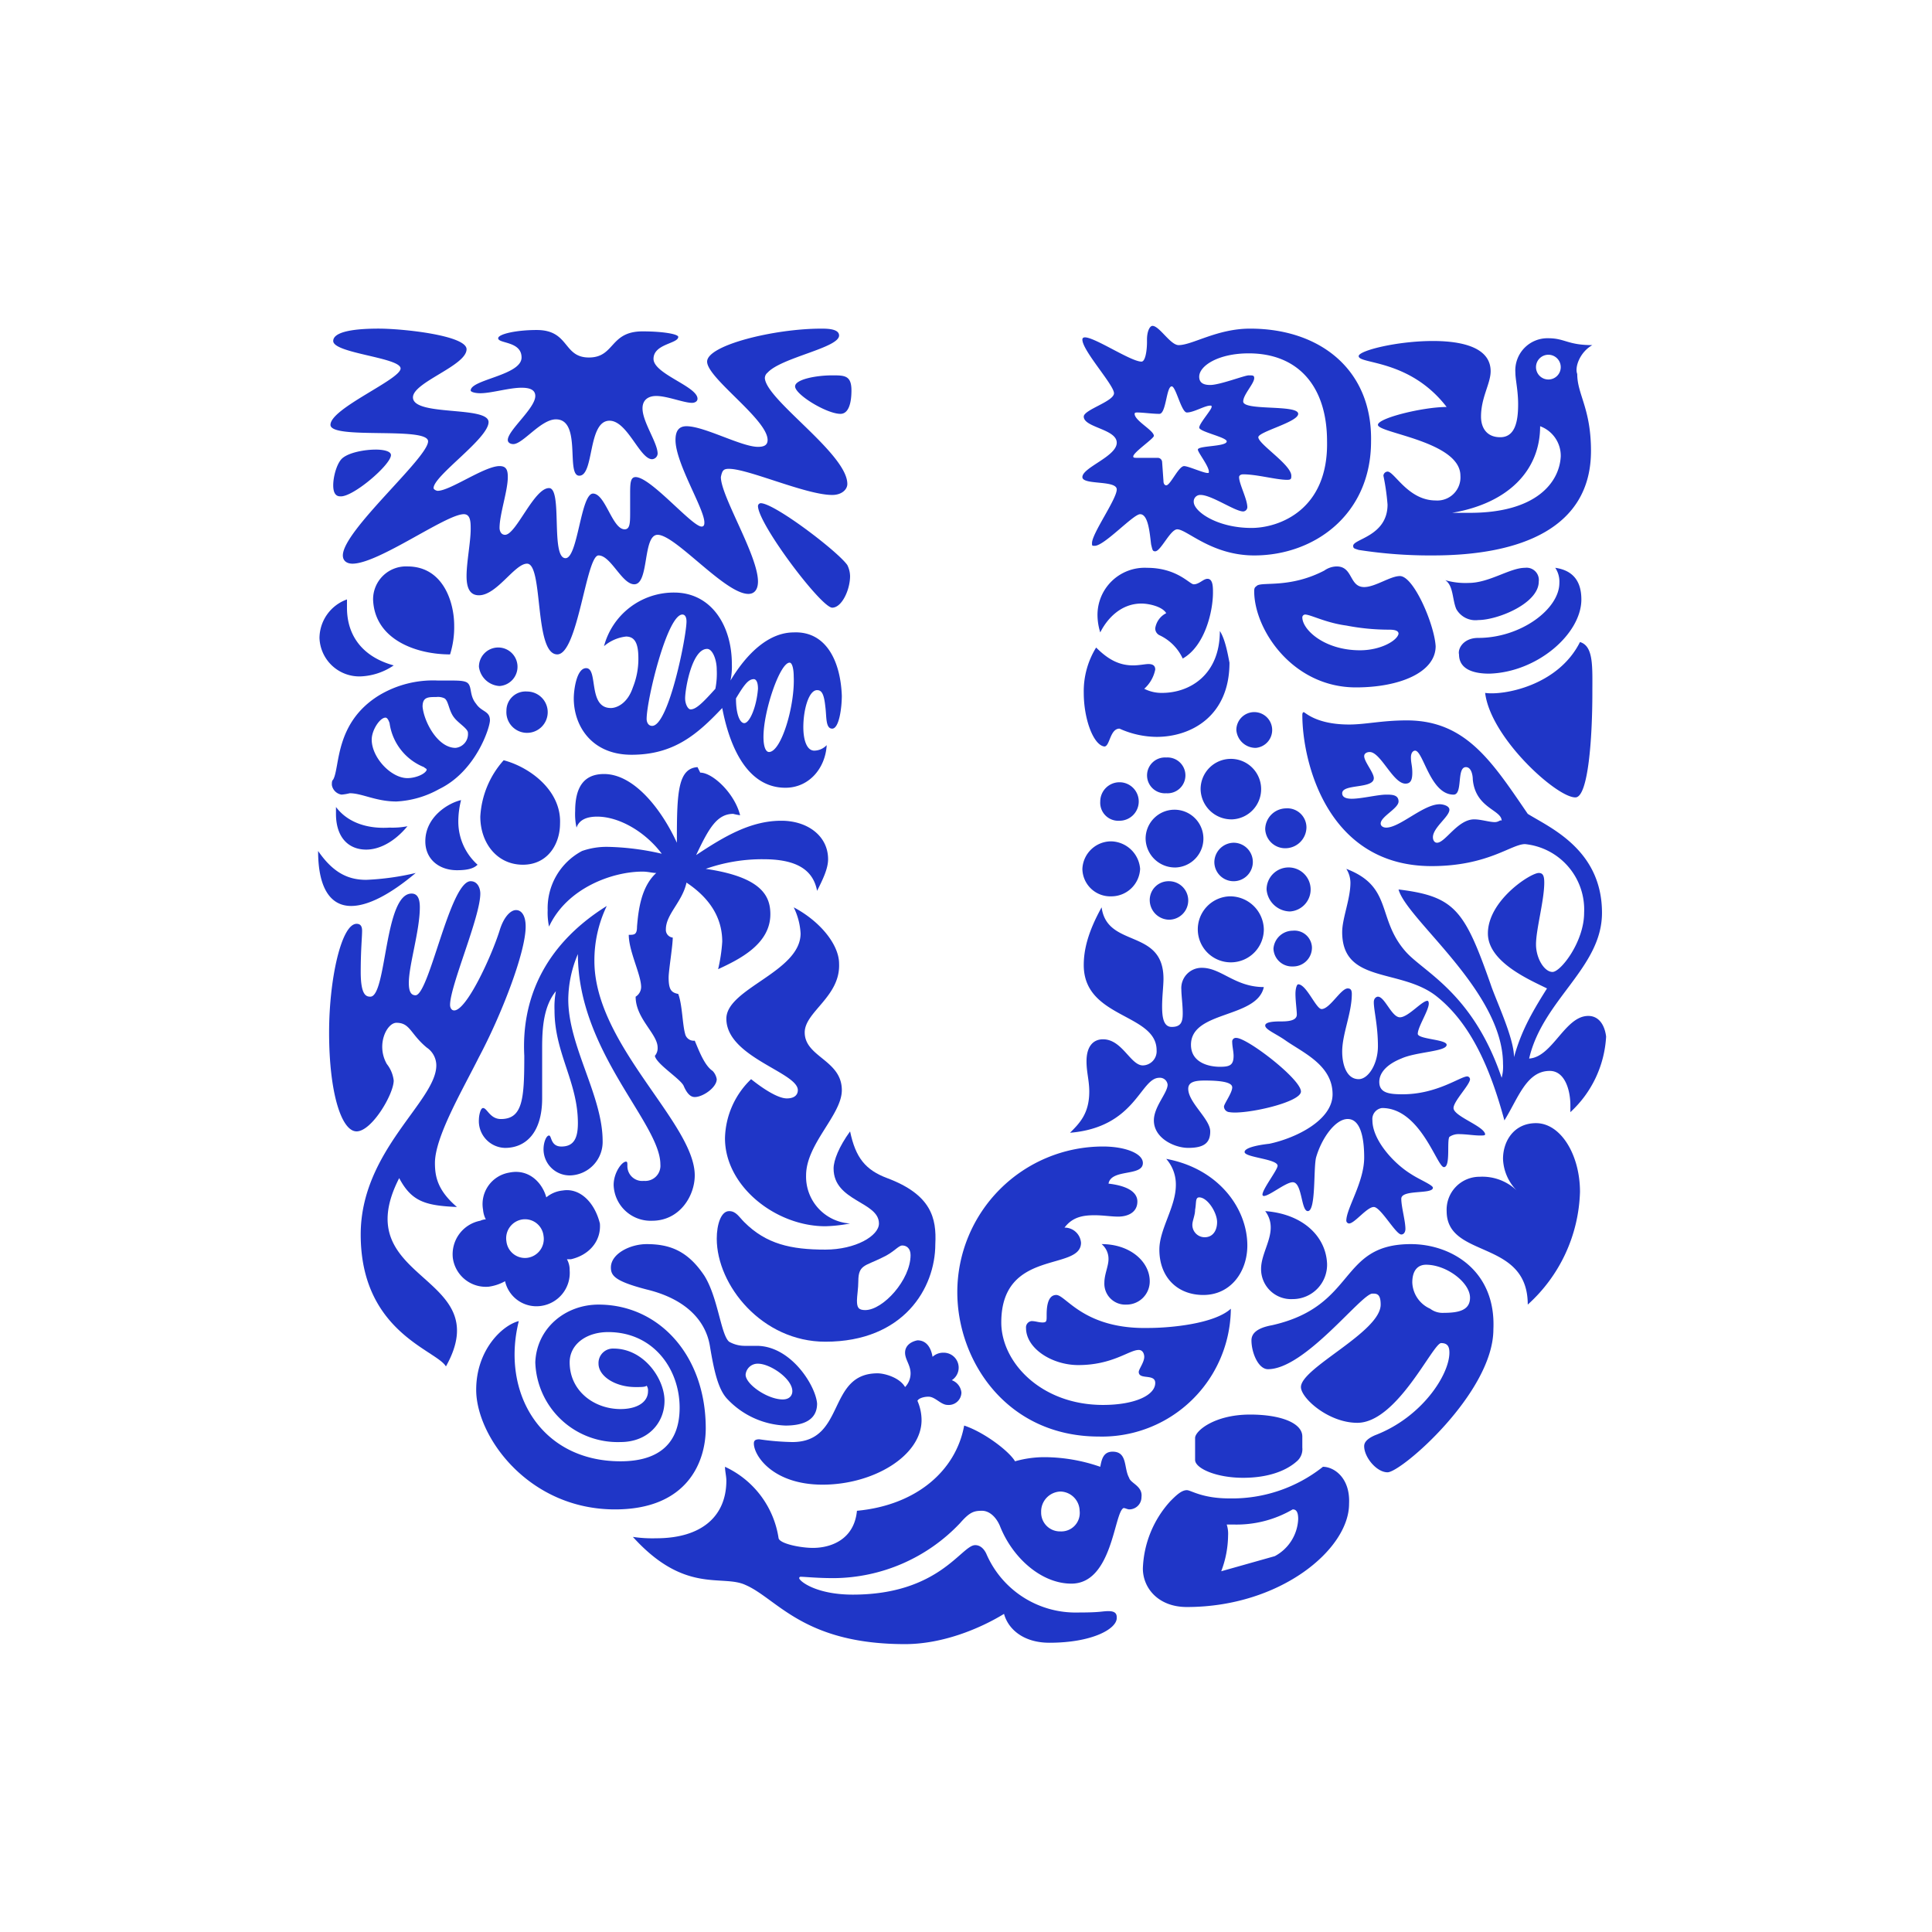
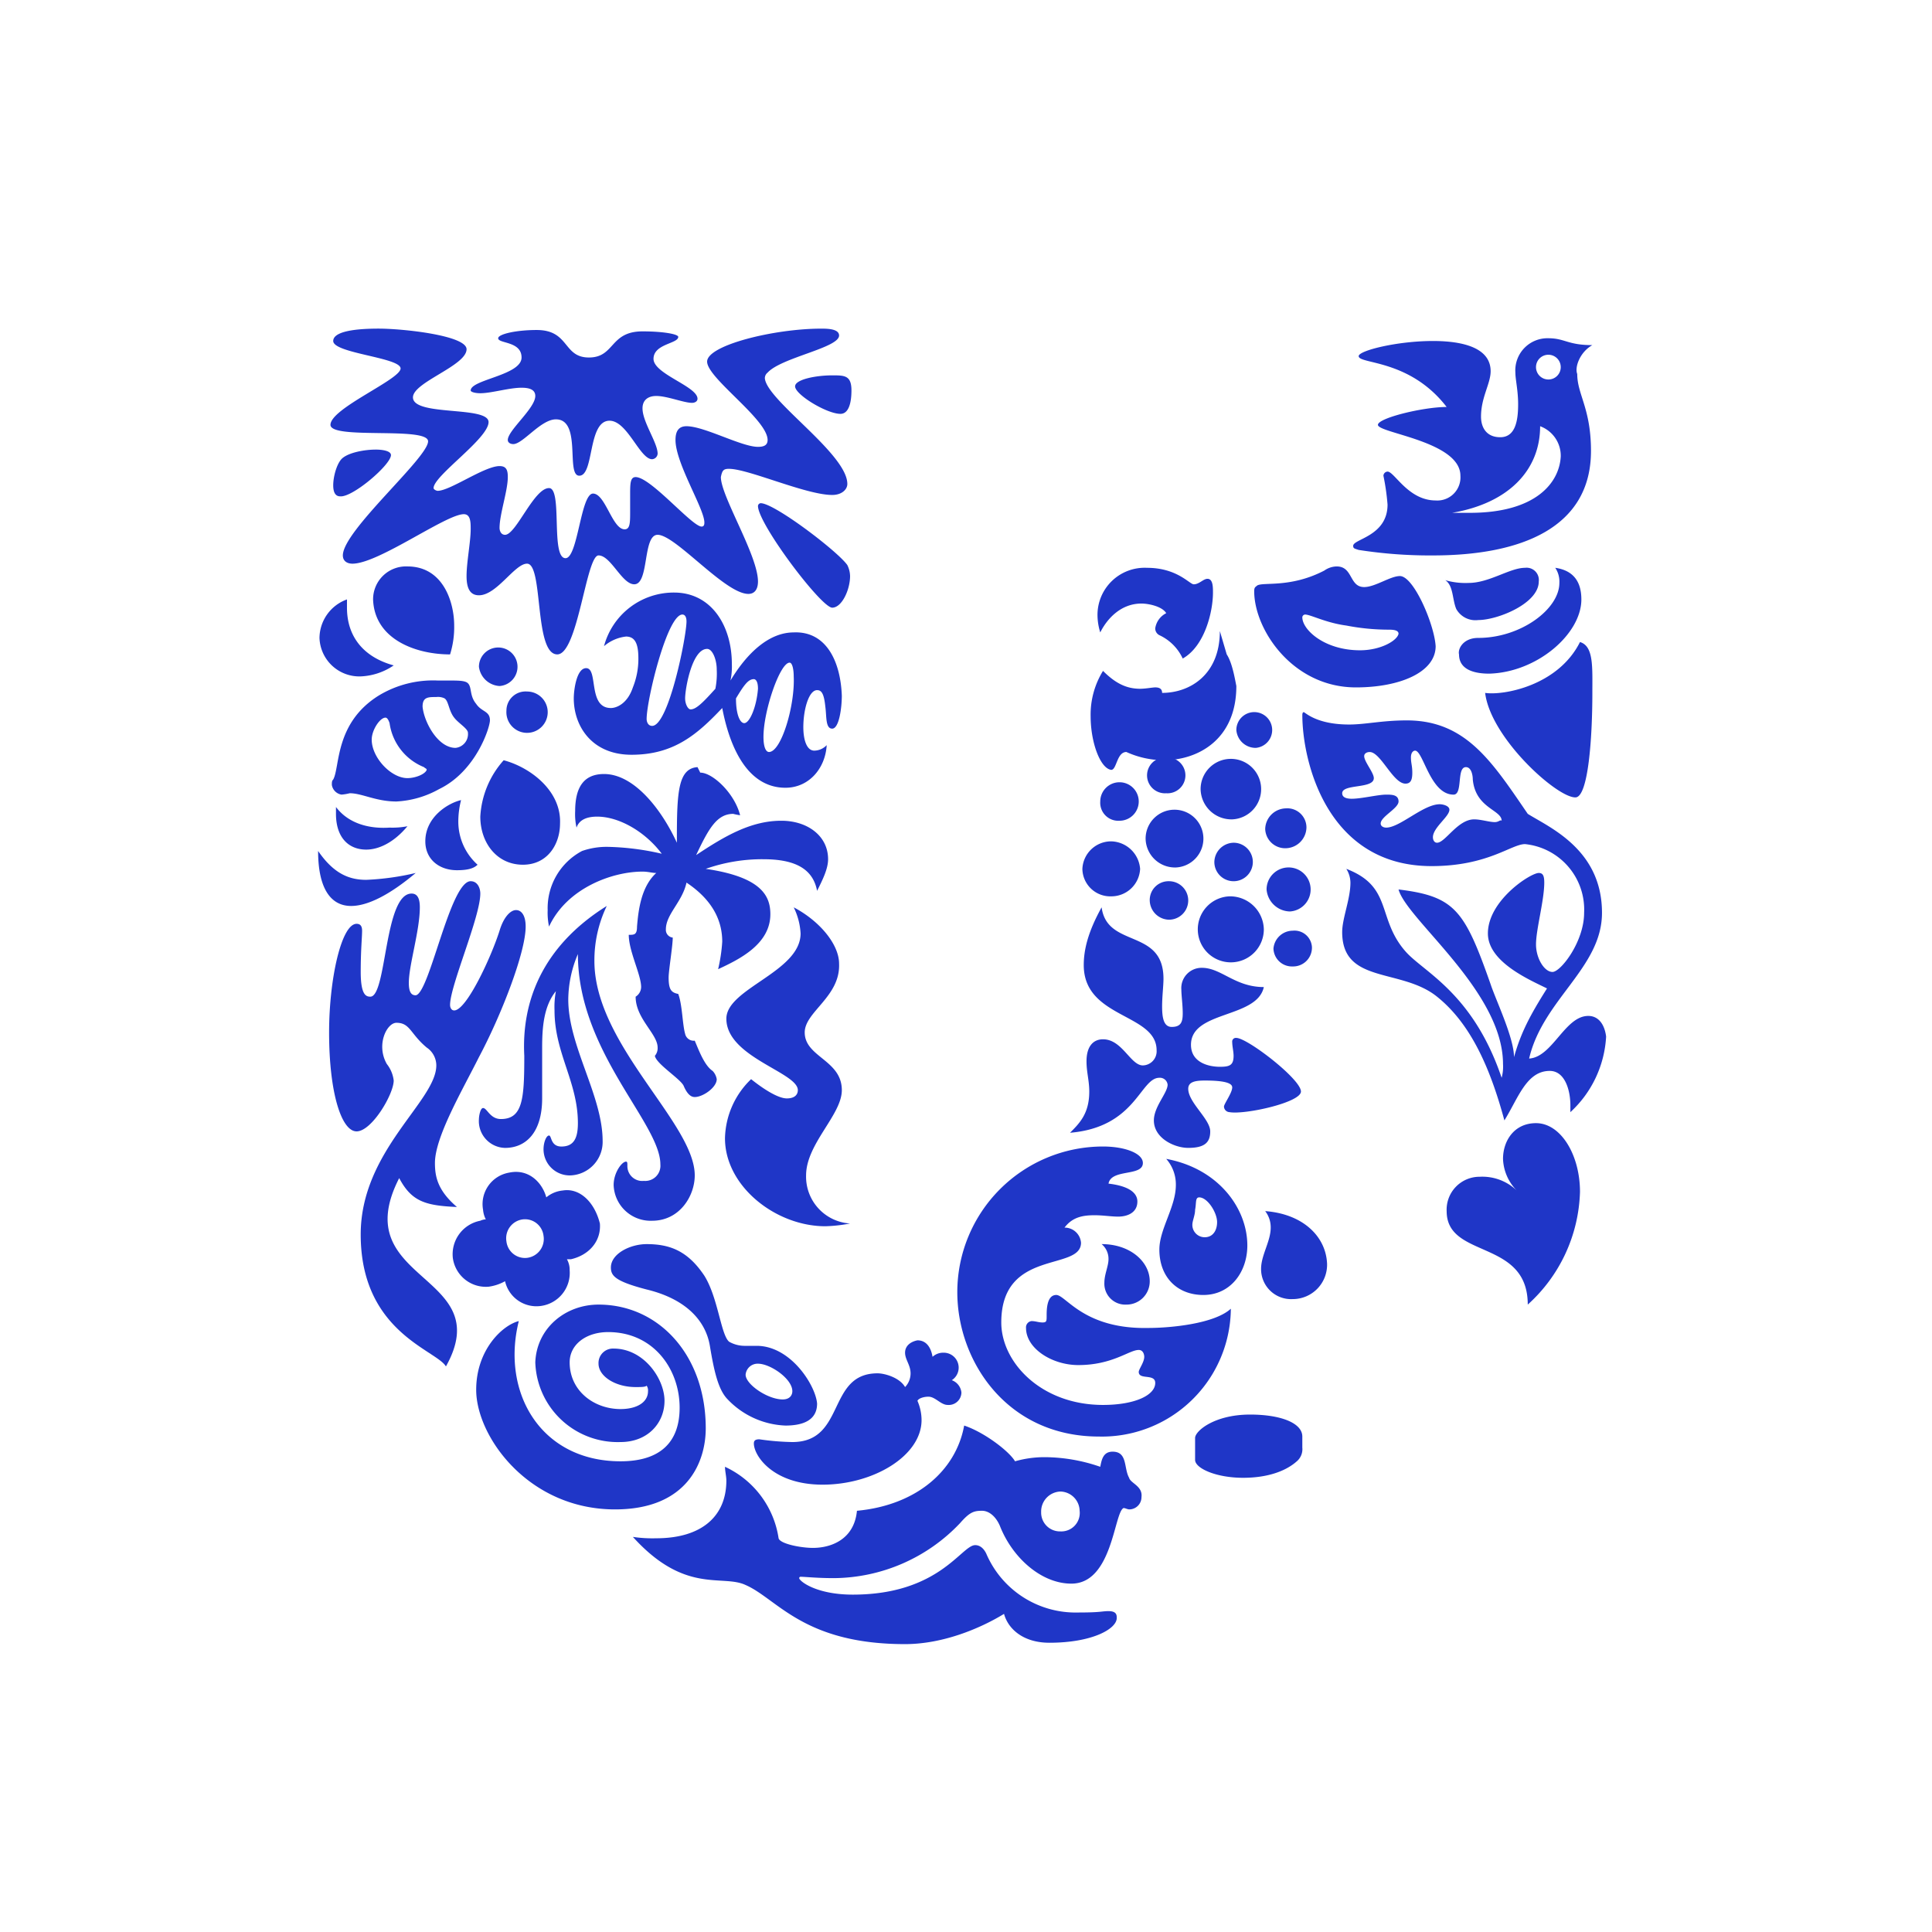
<svg xmlns="http://www.w3.org/2000/svg" id="Layer_1" data-name="Layer 1" viewBox="0 0 300 300">
  <path id="fish" d="M175.329,229.471c-.854-1.494-.213-4.056-2.561-4.056-1.494,0-1.708,1.281-1.921,2.348a26.662,26.662,0,0,0-8.538-1.494,16.645,16.645,0,0,0-4.696.64c-.854-1.494-4.696-4.482-7.898-5.55-1.281,7.044-7.471,12.38-16.649,13.234-.427,4.482-4.056,5.763-6.83,5.763-1.921,0-5.123-.64-5.336-1.494a14.609,14.609,0,0,0-8.324-11.099c0,.64.213,1.494.213,2.134,0,5.55-3.842,8.965-10.886,8.965a20.707,20.707,0,0,1-3.629-.213c8.111,8.965,13.874,5.763,17.503,7.471,4.909,2.134,8.965,9.178,24.76,9.178,5.763,0,11.526-2.348,15.368-4.696.64,2.348,2.988,4.482,7.044,4.482,6.617,0,10.459-2.134,10.459-3.842,0-.427,0-1.067-1.281-1.067-1.067,0-1.067.213-4.696.213a15.088,15.088,0,0,1-14.301-9.178c-.64-1.281-1.494-1.281-1.708-1.281-2.134,0-5.55,7.684-18.997,7.684-5.763,0-8.324-2.134-8.324-2.561a.209.209,0,0,1,.213-.213c.64,0,2.561.213,5.123.213a27.249,27.249,0,0,0,19.637-8.538c1.494-1.708,2.134-1.921,3.415-1.921,1.067,0,2.134.854,2.775,2.348,1.921,4.909,6.403,8.965,11.099,8.965,6.403,0,6.617-11.099,8.111-11.74.213,0,.64.213.854.213a1.905,1.905,0,0,0,1.921-1.921c.213-1.708-1.708-2.134-1.921-2.988ZM164.657,237.795a2.918,2.918,0,0,1-2.988-2.988,3.101,3.101,0,0,1,2.988-3.202,3.053,3.053,0,0,1,2.988,2.988A2.863,2.863,0,0,1,164.657,237.795Z" fill="#1f36c7" fill-rule="evenodd" />
  <path id="chilli_pepper" data-name="chilli pepper" d="M142.458,208.126c1.494,0,2.134,1.281,2.348,2.561a2.424,2.424,0,0,1,1.708-.64,2.318,2.318,0,0,1,1.281,4.269,2.279,2.279,0,0,1,1.494,1.921,1.971,1.971,0,0,1-2.134,1.921c-1.067,0-1.921-1.281-2.988-1.281-.64,0-1.494.213-1.708.64a7.533,7.533,0,0,1,.64,2.988c0,5.55-7.471,10.032-15.368,10.032-7.684,0-10.672-4.482-10.672-6.403,0-.427.213-.64.854-.64a39.956,39.956,0,0,0,5.123.427c8.324,0,5.336-10.672,13.234-10.672,1.067,0,3.415.64,4.269,2.134a3.058,3.058,0,0,0,.854-2.134c0-1.281-.854-2.134-.854-3.202S141.391,208.34,142.458,208.126Z" fill="#1f36c7" fill-rule="evenodd" />
  <path id="swirl" d="M92.939,202.577c9.392,0,16.649,7.898,16.649,19.21,0,5.123-2.775,12.593-14.088,12.593-13.447,0-21.558-11.313-21.558-18.57,0-6.19,4.055-10.032,6.617-10.672-2.775,11.099,3.415,21.772,15.795,21.772,6.19,0,9.178-2.988,9.178-8.324,0-5.977-4.056-11.74-11.099-11.74-3.415,0-5.977,1.921-5.977,4.696,0,4.482,3.842,7.257,7.898,7.257,2.561,0,4.269-1.067,4.269-2.775a1.283,1.283,0,0,0-.213-.854c-.213.213-.854.213-1.708.213-3.202,0-5.763-1.708-5.763-3.629a2.24,2.24,0,0,1,2.348-2.348c4.696,0,7.898,4.696,7.898,8.111s-2.561,6.403-6.83,6.403a12.803,12.803,0,0,1-13.234-12.38C83.334,206.205,87.816,202.577,92.939,202.577Z" fill="#1f36c7" fill-rule="evenodd" />
  <g id="packaging">
-     <path d="M205.425,227.763A22.694,22.694,0,0,1,190.911,232.673c-4.269,0-5.977-1.281-6.617-1.281-.854,0-1.708.854-2.561,1.708a16.318,16.318,0,0,0-4.269,10.459c0,2.988,2.348,5.977,6.83,5.977,14.514,0,25.187-8.965,25.187-16.009C209.694,229.471,207.133,227.763,205.425,227.763Zm-7.471,13.874-8.324,2.348a16.033,16.033,0,0,0,1.067-5.55,4.7,4.7,0,0,0-.213-1.708h1.067a17.25,17.25,0,0,0,9.178-2.348c.427,0,.854.213.854,1.494a6.872,6.872,0,0,1-3.629,5.763Z" fill="#1f36c7" fill-rule="evenodd" />
    <path d="M193.045,229.471c3.415,0,6.403-.854,8.324-2.561a2.475,2.475,0,0,0,.854-2.134v-1.708c0-2.134-3.415-3.415-8.111-3.415-5.55,0-8.538,2.561-8.538,3.629v3.415c0,1.281,3.202,2.775,7.471,2.775Z" fill="#1f36c7" fill-rule="evenodd" />
  </g>
-   <path id="clothes" d="M219.086,193.185c-11.313,0-8.324,9.605-21.558,12.593-2.348.427-3.202,1.281-3.202,2.348,0,1.921,1.067,4.482,2.561,4.482,5.763,0,14.514-11.74,16.222-11.74.64,0,1.281,0,1.281,1.708,0,4.269-12.38,9.819-12.38,12.807,0,1.708,4.269,5.55,8.751,5.55,6.19,0,11.74-12.38,13.02-12.38,1.067,0,1.281.64,1.281,1.494,0,3.415-4.269,10.032-11.526,12.807-1.494.64-1.708,1.281-1.708,1.708,0,1.708,1.921,4.055,3.629,4.055,2.134,0,16.435-12.38,16.435-22.198.427-9.178-6.617-13.234-12.807-13.234Zm5.123,10.672a3.187,3.187,0,0,1-2.134-.64,4.652,4.652,0,0,1-2.775-4.056c0-2.134,1.067-2.775,2.134-2.775,3.202,0,6.83,2.775,6.83,5.123C228.264,203.43,226.557,203.857,224.209,203.857Z" fill="#1f36c7" fill-rule="evenodd" />
  <path id="spoon" d="M117.485,208.98h-1.921a4.865,4.865,0,0,1-2.348-.64c-1.281-1.067-1.708-6.83-3.842-10.245-2.561-3.842-5.336-4.909-8.965-4.909-2.561,0-5.55,1.494-5.55,3.629,0,1.281.64,2.134,5.55,3.415,6.19,1.494,9.178,4.909,9.819,8.751s1.281,6.83,2.775,8.324a13.068,13.068,0,0,0,8.965,4.055c2.775,0,4.909-.854,4.909-3.415C126.663,215.17,122.821,208.98,117.485,208.98Zm4.056,8.324c-2.348,0-5.763-2.348-5.763-3.842a1.869,1.869,0,0,1,1.921-1.708c1.921,0,5.336,2.348,5.336,4.269C123.035,216.664,122.608,217.304,121.541,217.304Z" fill="#1f36c7" fill-rule="evenodd" />
  <g id="wave">
    <path d="M164.017,201.082c-1.494,0-1.494,2.348-1.494,3.202s0,1.067-.64,1.067-1.067-.213-1.708-.213a.977.977,0,0,0-.854,1.067c0,3.202,4.055,5.763,8.111,5.763,5.336,0,7.898-2.348,9.392-2.348.64,0,.854.64.854,1.067,0,.854-.854,1.921-.854,2.348,0,1.281,2.561.213,2.561,1.708,0,1.921-3.202,3.415-8.111,3.415-9.605,0-15.795-6.617-15.795-12.807,0-11.526,12.38-7.898,12.38-12.38a2.546,2.546,0,0,0-2.561-2.348c1.281-1.708,2.988-1.921,4.696-1.921,1.281,0,2.561.213,3.629.213,1.494,0,2.988-.64,2.988-2.348,0-1.067-.854-2.348-4.482-2.775.427-2.348,5.336-1.067,5.336-3.202,0-1.494-2.775-2.561-6.19-2.561a22.629,22.629,0,0,0-22.625,22.625c0,10.672,7.684,22.412,21.985,22.412A20.011,20.011,0,0,0,191.124,203.217c-2.561,2.348-9.392,2.988-12.807,2.988C168.286,206.419,165.511,201.082,164.017,201.082Z" fill="#1f36c7" fill-rule="evenodd" />
    <path d="M174.902,202.577a3.598,3.598,0,0,0,3.629-3.629c0-2.988-2.988-5.763-7.471-5.763a2.971,2.971,0,0,1,1.067,2.348c0,1.067-.64,2.348-.64,3.629A3.248,3.248,0,0,0,174.902,202.577Zm21.558-14.514a4.102,4.102,0,0,1,.854,2.561c0,2.134-1.494,4.269-1.494,6.403a4.657,4.657,0,0,0,4.909,4.696,5.333,5.333,0,0,0,5.336-5.55C205.852,191.904,202.224,188.489,196.461,188.062Zm-15.368-8.111a5.988,5.988,0,0,1,1.494,4.055c0,3.415-2.561,6.83-2.561,10.032,0,4.269,2.775,7.044,6.83,7.044,4.269,0,6.83-3.629,6.83-7.684C193.686,187.635,189.203,181.445,181.092,179.951Zm5.977,12.166a1.913,1.913,0,0,1-1.921-1.921c0-.64.427-1.494.427-2.348.213-1.067,0-1.921.64-1.921,1.281,0,2.775,2.348,2.775,3.842C188.99,191.05,188.35,192.118,187.069,192.118Z" fill="#1f36c7" fill-rule="evenodd" />
  </g>
  <g id="bowl">
-     <path d="M137.763,182.939c-3.415-1.281-4.909-3.202-5.763-7.257-1.708,2.348-2.561,4.482-2.561,5.763,0,5.123,7.044,5.123,7.044,8.538,0,1.921-3.629,4.056-8.324,4.056-5.336,0-9.178-.854-12.593-4.269-.854-.854-1.281-1.708-2.348-1.708-1.281,0-1.921,2.134-1.921,4.269,0,7.257,7.044,16.009,16.862,16.009,12.166,0,17.076-8.324,17.076-15.155C145.447,189.129,144.593,185.501,137.763,182.939Zm-3.415,20.491c-1.067,0-1.281-.427-1.281-1.494,0-.64.213-1.921.213-2.988,0-2.561,1.067-2.348,3.629-3.629,1.921-.854,2.561-1.921,3.202-1.921s1.281.427,1.281,1.494C141.391,198.735,137.122,203.43,134.347,203.43Z" fill="#1f36c7" fill-rule="evenodd" />
    <path d="M122.181,170.56c-1.281,0-3.415-1.281-5.55-2.988a13.089,13.089,0,0,0-4.056,9.178c0,7.471,7.898,13.661,15.582,13.661a23.521,23.521,0,0,0,3.842-.427,7.281,7.281,0,0,1-6.83-7.471c0-4.909,5.55-9.392,5.55-13.234,0-4.696-5.763-5.123-5.763-8.965,0-3.202,5.55-5.55,5.336-10.672,0-2.988-2.988-6.617-7.044-8.751a10.438,10.438,0,0,1,1.067,4.055c0,5.977-11.526,8.538-11.526,13.234,0,5.977,11.099,8.324,11.099,11.099C123.889,169.919,123.462,170.56,122.181,170.56Z" fill="#1f36c7" fill-rule="evenodd" />
  </g>
  <path id="heart" d="M238.51,174.402c3.842,0,6.83,4.909,6.83,10.672a24.479,24.479,0,0,1-8.111,17.503c0-10.245-12.593-7.044-12.593-14.514a5.11,5.11,0,0,1,5.123-5.336,7.726,7.726,0,0,1,5.763,2.134,7.354,7.354,0,0,1-2.134-4.909c0-2.775,1.708-5.55,5.123-5.55Z" fill="#1f36c7" fill-rule="evenodd" />
  <path id="flower" d="M87.389,184.86a4.685,4.685,0,0,0-2.561,1.067c-.64-2.348-2.775-4.482-5.763-3.842a4.955,4.955,0,0,0-4.056,5.763,3.957,3.957,0,0,0,.427,1.494,2.127,2.127,0,0,0-.854.213,5.299,5.299,0,0,0-4.269,5.763,5.176,5.176,0,0,0,5.55,4.482,7.201,7.201,0,0,0,2.561-.854A4.998,4.998,0,0,0,83.974,202.79a5.176,5.176,0,0,0,4.482-5.55,3.307,3.307,0,0,0-.427-1.708h.64c2.775-.64,4.696-2.775,4.482-5.55-.854-3.415-3.202-5.55-5.763-5.123Zm-5.55,10.459a2.897,2.897,0,0,1-3.202-2.561,2.953,2.953,0,0,1,2.561-3.415,2.897,2.897,0,0,1,3.202,2.561A2.953,2.953,0,0,1,81.839,195.319Z" fill="#1f36c7" fill-rule="evenodd" />
  <g id="transformation">
-     <path d="M225.703,172.054c0-1.067,2.561-3.629,2.561-4.482a.459.459,0,0,0-.427-.427c-1.067,0-4.696,2.775-10.032,2.775-2.134,0-3.629-.213-3.629-1.921,0-1.494,1.281-2.775,3.415-3.629,2.348-1.067,7.044-1.067,7.044-2.134,0-.854-4.482-.854-4.482-1.708,0-1.067,1.708-3.629,1.708-4.696,0,0,0-.427-.213-.427-.854,0-2.988,2.561-4.269,2.561s-2.348-3.202-3.415-3.202c-.213,0-.64.213-.64.854,0,1.281.64,3.629.64,6.83,0,2.775-1.494,5.123-2.988,5.123-1.921,0-2.561-2.348-2.561-4.269,0-2.775,1.494-5.977,1.494-8.965,0-.64-.213-.854-.64-.854-1.067,0-2.775,3.202-4.055,3.202-.854,0-2.348-3.842-3.629-3.842-.213,0-.427.64-.427,1.494,0,1.067.213,2.561.213,3.202,0,.854-1.067,1.067-2.348,1.067-.854,0-2.561,0-2.561.64s1.708,1.281,3.202,2.348c2.775,1.921,7.257,3.842,7.257,8.324,0,4.056-5.763,6.83-9.819,7.684-1.921.213-3.842.64-3.842,1.281,0,.854,5.123,1.067,5.123,2.134,0,.64-2.348,3.629-2.348,4.482a.209.209,0,0,0,.213.213c.854,0,3.415-2.134,4.482-2.134,1.494,0,1.281,4.482,2.348,4.482,1.281,0,.854-6.617,1.281-8.324.854-2.988,2.988-5.977,4.909-5.977,2.348,0,2.561,4.056,2.561,5.977,0,3.842-2.775,7.898-2.775,9.819a.459.459,0,0,0,.427.427c.854,0,2.775-2.561,3.842-2.561s3.415,4.269,4.269,4.269c.427,0,.64-.427.64-.854,0-1.281-.64-3.415-.64-4.696,0-1.494,4.909-.64,4.909-1.708,0-.427-2.134-1.281-3.415-2.134-2.775-1.708-5.977-5.336-5.977-8.324a1.724,1.724,0,0,1,1.494-1.921c5.977,0,8.538,9.178,9.605,9.178s.427-4.056.854-4.696a2.488,2.488,0,0,1,1.494-.427c1.067,0,2.348.213,3.202.213.64,0,.854,0,.854-.213-.213-1.281-4.909-2.775-4.909-4.055Z" fill="#1f36c7" fill-rule="evenodd" />
    <path d="M202.01,169.492c0-1.921-8.324-8.324-10.032-8.324a.566.566,0,0,0-.64.64c0,.64.213,1.494.213,2.134,0,1.494-.64,1.708-2.134,1.708-1.708,0-4.482-.64-4.482-3.415,0-5.336,10.245-4.056,11.313-8.965-4.482,0-6.617-2.988-9.605-2.988a3.151,3.151,0,0,0-3.202,3.415c0,.854.213,2.348.213,3.629s-.213,2.134-1.708,2.134c-1.281,0-1.494-1.494-1.494-3.202,0-1.494.213-3.202.213-4.269,0-7.898-8.751-4.696-9.605-11.099-2.134,3.842-2.775,6.617-2.775,8.965,0,8.324,11.313,7.471,11.313,13.234a2.196,2.196,0,0,1-2.134,2.348c-1.921,0-3.202-4.056-6.19-4.056-1.494,0-2.561,1.067-2.561,3.415,0,1.708.427,2.988.427,4.696,0,3.415-1.494,4.909-2.988,6.403,10.245-.854,10.886-8.538,13.874-8.538a1.2,1.2,0,0,1,1.281,1.067c0,1.281-2.134,3.415-2.134,5.55,0,2.775,3.202,4.269,5.336,4.269,2.561,0,3.415-.854,3.415-2.561,0-1.921-3.415-4.482-3.415-6.617,0-1.067,1.067-1.281,2.561-1.281,3.202,0,4.269.427,4.269,1.067,0,.854-1.281,2.561-1.281,2.988a.897.897,0,0,0,.854.854C193.259,173.121,202.01,171.2,202.01,169.492Z" fill="#1f36c7" fill-rule="evenodd" />
  </g>
  <path id="hair" d="M94.219,140.677a19.503,19.503,0,0,0-1.921,8.538c0,13.02,15.582,25.187,15.582,33.298,0,3.202-2.348,7.044-6.617,7.044a5.745,5.745,0,0,1-5.977-5.55c0-1.921,1.281-3.629,1.921-3.629.213,0,.213.213.213.64a2.303,2.303,0,0,0,2.561,2.348,2.355,2.355,0,0,0,2.561-2.561c0-6.403-12.807-17.503-12.807-32.657a18.284,18.284,0,0,0-1.494,7.044c0,7.257,5.336,14.941,5.336,21.985a5.204,5.204,0,0,1-4.909,5.336,4.065,4.065,0,0,1-4.269-4.055c0-1.067.427-2.134.854-2.134s.213,1.708,1.921,1.708c1.921,0,2.561-1.281,2.561-3.629,0-6.403-3.629-10.886-3.629-17.503a13.127,13.127,0,0,1,.213-2.988c-1.921,2.348-2.134,5.763-2.134,8.751v7.898c0,5.336-2.561,7.684-5.763,7.684a4.167,4.167,0,0,1-4.055-4.482c0-.427.213-1.708.64-1.708.64,0,1.067,1.708,2.775,1.708,3.415,0,3.629-3.202,3.629-9.819-.427-8.111,2.561-16.862,12.807-23.266Z" fill="#1f36c7" fill-rule="evenodd" />
  <path id="hand" d="M73.088,136.835c1.067,0,1.494,1.067,1.494,1.921,0,3.629-4.696,14.301-4.696,17.289,0,.427.213.854.64.854,1.921,0,5.763-8.324,7.044-12.38.64-2.134,1.708-3.202,2.561-3.202s1.494.854,1.494,2.561c0,4.055-3.842,13.874-7.257,20.277-2.561,5.123-6.83,12.38-6.83,16.435,0,2.134.427,4.269,3.415,6.83-4.909-.213-7.044-.854-8.965-4.482-8.324,16.222,15.368,14.728,7.257,29.242-1.494-2.561-13.234-5.336-13.234-20.491,0-13.02,11.74-20.704,11.74-26.254a3.36,3.36,0,0,0-1.494-2.775c-2.561-2.134-2.561-3.842-4.696-3.842-1.494,0-3.202,3.415-1.494,6.403a5.068,5.068,0,0,1,1.067,2.561c0,2.134-3.415,7.898-5.763,7.898s-4.269-5.977-4.269-15.368c0-8.324,1.921-16.862,4.269-16.862.64,0,.854.427.854,1.067,0,1.067-.213,2.988-.213,6.403,0,3.629.854,3.842,1.494,3.842,2.561,0,2.134-16.009,6.403-16.009,1.067,0,1.281,1.067,1.281,2.134,0,3.629-1.708,8.965-1.708,11.74,0,1.494.427,1.921,1.067,1.921,2.134-.213,5.336-17.716,8.538-17.716Z" fill="#1f36c7" fill-rule="evenodd" />
  <path id="plant" d="M246.621,157.753c-3.629,0-5.55,6.403-9.178,6.617,2.134-9.178,11.313-14.088,11.313-22.625,0-9.819-8.111-13.234-11.526-15.368-5.55-8.111-9.605-14.514-18.783-14.514-3.842,0-6.403.64-8.965.64-5.123,0-6.83-1.921-7.044-1.921,0,0-.213,0-.213.427,0,7.257,3.842,23.479,20.064,23.479,8.751,0,12.38-3.415,14.514-3.415a10.218,10.218,0,0,1,9.178,10.672c0,4.482-3.629,9.178-4.909,9.178s-2.561-2.134-2.561-4.269c0-2.348,1.281-6.83,1.281-9.605,0-1.067-.213-1.494-.854-1.494-1.281,0-7.898,4.269-7.898,9.392,0,4.482,6.617,7.257,9.178,8.538-2.561,4.056-4.055,6.83-5.123,10.672,0-2.988-2.775-8.751-3.629-11.313-4.055-11.526-5.55-13.661-14.301-14.728,1.281,4.696,16.222,15.795,16.222,27.108a6.58,6.58,0,0,1-.213,2.134c-4.482-13.234-12.166-16.435-14.941-19.637-4.482-5.123-1.921-10.032-9.178-12.807a4.119,4.119,0,0,1,.64,2.134c0,2.561-1.281,5.55-1.281,7.684,0,8.111,9.178,5.55,14.728,10.032,5.336,4.269,8.324,11.313,10.459,19.21,2.134-3.415,3.415-7.684,7.044-7.684,2.348,0,3.202,2.988,3.202,5.336V172.694a17.207,17.207,0,0,0,5.55-11.74c-.213-1.708-1.067-3.202-2.775-3.202Zm-14.514-30.096c-.854,0-2.134-.427-3.202-.427-2.561,0-4.482,3.629-5.763,3.629-.427,0-.64-.427-.64-.854,0-1.494,2.561-3.202,2.561-4.269,0-.64-1.067-.854-1.494-.854-2.561,0-6.19,3.629-8.324,3.629-.427,0-.854-.213-.854-.64,0-1.067,2.775-2.348,2.775-3.415s-1.067-1.067-1.921-1.067c-1.281,0-3.842.64-5.336.64-.854,0-1.494-.213-1.494-.854,0-1.494,4.909-.64,4.909-2.348,0-.854-1.494-2.561-1.494-3.415,0-.427.427-.64.854-.64,1.708,0,3.629,4.909,5.55,4.909.854,0,1.067-.64,1.067-1.708s-.213-1.494-.213-2.348.427-1.067.64-1.067c1.281,0,2.348,6.83,5.977,6.83,1.494,0,.427-4.269,1.921-4.269.854,0,1.067,1.281,1.067,1.921.427,4.482,4.482,4.696,4.482,6.403-.213-.213-.427.213-1.067.213Z" fill="#1f36c7" fill-rule="evenodd" />
  <g id="particles">
    <path d="M181.092,117.625a2.782,2.782,0,1,1,0,5.55,2.782,2.782,0,1,1,0-5.55ZM200.73,144.519a3.021,3.021,0,0,0-2.988,2.775,2.869,2.869,0,0,0,2.988,2.775,2.918,2.918,0,0,0,2.988-2.988A2.714,2.714,0,0,0,200.73,144.519Zm-9.819-5.336a5.127,5.127,0,1,0,5.336,5.123A5.242,5.242,0,0,0,190.911,139.183Zm-9.392-2.348a2.918,2.918,0,0,0-2.988,2.988,3.053,3.053,0,0,0,2.988,2.988,2.988,2.988,0,0,0,0-5.977Zm18.783,4.696a3.421,3.421,0,1,0-3.629-3.415A3.71,3.71,0,0,0,200.303,141.531Zm-27.748-10.886a4.47,4.47,0,0,0-4.482,4.269,4.332,4.332,0,0,0,4.482,4.269,4.47,4.47,0,0,0,4.482-4.269A4.621,4.621,0,0,0,172.555,130.645Zm16.009,3.202a2.988,2.988,0,1,0,2.988-2.988A3.053,3.053,0,0,0,188.563,133.847Zm-5.977.854a4.487,4.487,0,1,0-4.696-4.482A4.558,4.558,0,0,0,182.587,134.7Zm17.076-2.988a3.283,3.283,0,0,0,3.202-3.202,2.97,2.97,0,0,0-3.202-2.988,3.283,3.283,0,0,0-3.202,3.202A3.101,3.101,0,0,0,199.662,131.712Zm-25.827-4.269a2.988,2.988,0,1,0-2.988-2.988A2.8,2.8,0,0,0,173.835,127.443Zm17.503-.213a4.7,4.7,0,1,0-4.909-4.696A4.786,4.786,0,0,0,191.338,127.23Zm3.629-11.099a2.782,2.782,0,1,0-2.988-2.775A3.006,3.006,0,0,0,194.966,116.13Z" fill="#1f36c7" fill-rule="evenodd" />
  </g>
  <path id="tree" d="M108.734,119.973c1.921,0,5.336,3.202,6.19,6.617a9.245,9.245,0,0,1-1.067-.213c-2.561,0-3.842,2.348-5.763,6.403,4.482-2.988,8.538-5.336,13.234-5.336,4.056,0,7.257,2.348,7.257,5.977,0,1.494-.854,3.202-1.708,4.909-.64-3.415-3.415-4.909-8.324-4.909a26.346,26.346,0,0,0-8.965,1.494c8.751,1.281,10.032,4.269,10.032,7.044,0,4.696-4.909,7.044-8.111,8.538a25.609,25.609,0,0,0,.64-4.269c0-2.775-1.067-6.19-5.55-9.178-.64,2.988-3.202,4.909-3.202,7.257a1.2,1.2,0,0,0,1.067,1.281c0,1.281-.64,5.123-.64,6.19,0,1.921.427,2.348,1.494,2.561.64,1.708.64,4.696,1.067,6.19a1.365,1.365,0,0,0,1.494,1.067c.64,1.494,1.494,3.842,2.775,4.696a2.435,2.435,0,0,1,.64,1.281c0,1.281-2.134,2.775-3.415,2.775-.427,0-1.067-.213-1.708-1.708-.427-1.067-4.269-3.415-4.482-4.696a1.804,1.804,0,0,0,.427-1.281c0-2.134-3.415-4.482-3.415-7.898a1.797,1.797,0,0,0,.854-1.494c0-1.921-1.921-5.55-1.921-8.111.854,0,1.281,0,1.281-1.281.213-2.561.64-6.19,2.988-8.324-.64,0-1.281-.213-2.134-.213-4.696,0-11.74,2.561-14.514,8.538a10.392,10.392,0,0,1-.213-2.561,10.043,10.043,0,0,1,5.336-9.178,11.552,11.552,0,0,1,4.056-.64,40.447,40.447,0,0,1,8.324,1.067c-2.561-3.415-6.617-5.763-10.032-5.763-1.494,0-2.775.427-3.202,1.708a9.569,9.569,0,0,1-.213-2.561c0-3.629,1.281-5.763,4.482-5.763,4.696,0,8.965,5.55,11.313,10.672V130.218c0-7.257.213-10.886,3.202-11.099l.427.854Z" fill="#1f36c7" fill-rule="evenodd" />
  <g id="bee">
    <path d="M49.396,132.139c0,5.763,1.921,8.538,5.123,8.538,2.561,0,5.977-1.708,10.032-5.123a40.746,40.746,0,0,1-7.684,1.067C54.091,136.621,51.743,135.554,49.396,132.139ZM71.594,124.241c-1.921.427-5.55,2.561-5.55,6.403,0,2.775,2.134,4.482,4.909,4.482,1.494,0,2.561-.213,3.202-.854a8.984,8.984,0,0,1-2.988-6.617A13.377,13.377,0,0,1,71.594,124.241Zm6.617-6.19a14.277,14.277,0,0,0-3.629,8.751c0,4.056,2.561,7.471,6.617,7.471,3.842,0,5.763-3.202,5.763-6.403C87.176,122.747,82.266,119.119,78.211,118.052Zm-26.041,7.257V126.376c0,3.629,1.921,5.55,4.696,5.55,1.921,0,4.269-1.067,6.403-3.629a12.171,12.171,0,0,1-2.775.213C57.293,128.724,54.091,127.87,52.17,125.309Zm15.795-19.637a16.287,16.287,0,0,0-9.178,2.348c-6.83,4.269-5.977,11.099-7.044,13.02-.213.213-.213.427-.213.854a1.813,1.813,0,0,0,1.494,1.494,7.547,7.547,0,0,0,1.281-.213c1.921,0,4.056,1.281,7.257,1.281a15.084,15.084,0,0,0,6.617-1.921c5.763-2.775,7.898-9.605,7.898-10.672,0-1.494-1.281-1.281-2.134-2.561-1.067-1.281-.64-2.561-1.281-3.202-.427-.427-1.494-.427-2.988-.427Zm-4.696,15.155c-2.561,0-5.55-3.202-5.55-5.977,0-1.494,1.281-3.415,2.134-3.415.213,0,.427.213.64.854a8.645,8.645,0,0,0,5.336,6.83c.213.213.427.213.427.427C66.044,120.186,64.55,120.826,63.27,120.826Zm9.392-7.044a2.153,2.153,0,0,1-1.921,2.348c-2.775,0-4.909-4.056-5.123-6.403,0-1.494.854-1.494,2.134-1.494a2.311,2.311,0,0,1,1.281.213c.64.427.64,1.921,1.494,2.988C71.167,112.288,72.661,113.142,72.661,113.783Zm5.977-3.415a3.209,3.209,0,1,0,3.202-2.988A2.97,2.97,0,0,0,78.638,110.367Zm-1.067-3.842a2.995,2.995,0,1,0-3.202-2.988A3.423,3.423,0,0,0,77.571,106.525ZM56.012,105.031a9.81,9.81,0,0,0,5.123-1.708c-4.696-1.281-7.257-4.482-7.257-8.965V93.078A6.426,6.426,0,0,0,49.609,99.055,6.193,6.193,0,0,0,56.012,105.031Zm13.874-3.415a14.19,14.19,0,0,0,.64-4.482c0-3.629-1.708-9.178-7.257-9.178a5.11,5.11,0,0,0-5.336,5.123C58.147,99.268,64.55,101.616,69.886,101.616Z" fill="#1f36c7" fill-rule="evenodd" />
  </g>
  <g id="ice_cream" data-name="ice cream">
    <path d="M245.34,99.695c-3.415,6.83-11.953,8.324-14.728,7.898.854,7.044,11.313,16.435,14.088,16.222,1.921-.213,2.561-9.178,2.561-16.222,0-4.056.213-7.257-1.921-7.898Zm.213-6.617c0-2.561-1.067-4.482-4.055-4.909a3.834,3.834,0,0,1,.64,2.348c0,4.056-5.977,8.538-12.593,8.538-2.348,0-3.202,1.708-2.988,2.561,0,2.134,1.921,2.988,4.696,2.988,7.471-.213,14.301-6.19,14.301-11.526Z" fill="#1f36c7" fill-rule="evenodd" />
    <path d="M229.545,96.28c2.988,0,9.392-2.561,9.392-5.977a1.904,1.904,0,0,0-2.134-2.134c-2.348,0-5.55,2.348-8.751,2.348a11.194,11.194,0,0,1-3.629-.427c1.281.854,1.067,2.988,1.708,4.482A3.409,3.409,0,0,0,229.545,96.28Z" fill="#1f36c7" fill-rule="evenodd" />
  </g>
  <g id="cycle">
-     <path d="M189.417,97.987c0,6.83-4.696,9.605-8.965,9.605a5.908,5.908,0,0,1-2.775-.64,5.422,5.422,0,0,0,1.708-2.988c0-.64-.427-.854-1.067-.854-.427,0-1.494.213-2.348.213-2.134,0-3.842-.854-5.763-2.775a12.908,12.908,0,0,0-1.921,7.044c0,4.056,1.494,8.111,3.202,8.324.854,0,.854-2.775,2.348-2.775a14.268,14.268,0,0,0,5.763,1.281c5.336,0,11.313-3.202,11.313-11.526-.213-1.067-.64-3.629-1.494-4.909Z" fill="#1f36c7" fill-rule="evenodd" />
+     <path d="M189.417,97.987c0,6.83-4.696,9.605-8.965,9.605c0-.64-.427-.854-1.067-.854-.427,0-1.494.213-2.348.213-2.134,0-3.842-.854-5.763-2.775a12.908,12.908,0,0,0-1.921,7.044c0,4.056,1.494,8.111,3.202,8.324.854,0,.854-2.775,2.348-2.775a14.268,14.268,0,0,0,5.763,1.281c5.336,0,11.313-3.202,11.313-11.526-.213-1.067-.64-3.629-1.494-4.909Z" fill="#1f36c7" fill-rule="evenodd" />
    <path d="M177.25,93.719c1.067,0,3.202.427,3.842,1.494a3.156,3.156,0,0,0-1.708,2.348,1.174,1.174,0,0,0,.64,1.067,7.443,7.443,0,0,1,3.629,3.629c3.415-1.921,4.696-7.257,4.696-10.245,0-.854,0-2.134-.854-2.134-.64,0-1.281.854-2.134.854-.64,0-2.561-2.561-7.257-2.561A7.32,7.32,0,0,0,170.42,95.64a9.173,9.173,0,0,0,.427,2.561c1.067-2.134,3.202-4.482,6.403-4.482Z" fill="#1f36c7" fill-rule="evenodd" />
  </g>
  <path id="DNA" d="M123.248,98.201c-3.842,0-7.257,3.202-9.819,7.471a10.392,10.392,0,0,0,.213-2.561c0-5.977-3.202-11.099-8.965-11.099a11.202,11.202,0,0,0-10.886,8.324,6.363,6.363,0,0,1,3.415-1.494c1.494,0,1.921,1.281,1.921,3.415a11.858,11.858,0,0,1-.854,4.482c-.854,2.561-2.561,3.202-3.415,3.202-3.629,0-1.921-6.19-3.842-6.19-1.494,0-1.921,3.415-1.921,4.696,0,4.269,2.775,8.751,8.965,8.751,6.617,0,10.245-3.202,14.088-7.257.854,4.482,3.202,12.38,9.819,12.38,3.629,0,6.19-2.988,6.403-6.617a2.706,2.706,0,0,1-1.921.854c-1.281,0-1.708-1.921-1.708-3.629,0-2.775.854-5.763,2.134-5.763.64,0,1.067.427,1.281,2.561.213,1.494,0,3.415,1.067,3.415s1.494-3.202,1.494-5.123c-.213-5.55-2.561-10.032-7.471-9.819Zm-21.985,14.514c-.64,0-.854-.64-.854-1.067,0-2.988,3.202-16.222,5.55-16.222.427,0,.64.427.64,1.067C106.599,98.841,103.825,112.715,101.263,112.715Zm9.819-5.763c-1.921,2.134-2.988,3.202-3.842,3.202-.427,0-.854-.854-.854-1.708,0-1.494,1.067-7.684,3.415-7.684.854,0,1.494,1.708,1.494,3.202A12.213,12.213,0,0,1,111.082,106.952Zm4.482,5.336c-.64,0-1.281-1.281-1.281-3.842,1.281-2.134,1.921-2.988,2.775-2.988.213,0,.64.213.64,1.494C117.485,109.727,116.418,112.288,115.564,112.288Zm3.842,4.482c-.427,0-.854-.64-.854-2.348,0-4.055,2.561-11.526,4.056-11.526.427,0,.64,1.067.64,2.134C123.462,109.514,121.327,116.771,119.406,116.771Z" fill="#1f36c7" fill-rule="evenodd" />
  <path id="lips" d="M217.378,89.45c-1.494,0-3.842,1.708-5.55,1.708-2.348,0-1.708-3.202-4.269-3.202a3.443,3.443,0,0,0-1.921.64c-5.336,2.775-9.605,1.708-10.459,2.348-.213.213-.427.213-.427.854,0,5.977,5.977,14.941,15.795,14.941,6.83,0,12.38-2.348,12.38-6.403C222.715,96.92,219.513,89.45,217.378,89.45Zm-6.19,11.526c-5.55,0-8.965-3.202-8.965-5.123a.459.459,0,0,1,.427-.427c.854,0,3.202,1.281,6.403,1.708a34.524,34.524,0,0,0,6.617.64c1.067,0,1.494.213,1.494.64C216.952,99.482,214.39,100.976,211.188,100.976Z" fill="#1f36c7" fill-rule="evenodd" />
  <path id="dove" d="M247.261,53.59c-3.842,0-4.269-1.067-6.83-1.067a4.989,4.989,0,0,0-5.123,5.336c0,1.067.427,2.775.427,4.909,0,2.561-.427,5.123-2.775,5.123-2.134,0-2.988-1.494-2.988-3.202,0-2.988,1.494-5.123,1.494-7.044,0-3.629-4.269-4.696-8.965-4.696-5.55,0-11.526,1.494-11.526,2.348,0,1.281,7.898.427,13.661,7.898-3.629,0-10.672,1.708-10.672,2.775,0,1.281,12.807,2.561,12.807,7.898A3.59,3.59,0,0,1,222.928,77.71c-4.269,0-6.403-4.482-7.471-4.482a.682.682,0,0,0-.64.64,36.106,36.106,0,0,1,.64,4.482c0,4.909-5.336,5.336-5.336,6.403,0,.427.213.427.854.64a71.589,71.589,0,0,0,11.526.854c13.661,0,24.546-4.269,24.546-16.222,0-6.617-2.134-8.751-2.134-11.953C244.486,57.006,245.34,54.658,247.261,53.59ZM228.264,79.631h-2.775C234.241,78.137,239.15,73.014,239.15,66.184a4.887,4.887,0,0,1,3.202,4.696c-.213,4.056-3.842,8.751-14.088,8.751Zm12.166-20.704a1.921,1.921,0,1,1,1.921-1.921A1.913,1.913,0,0,1,240.431,58.927Z" fill="#1f36c7" fill-rule="evenodd" />
-   <path id="spark" d="M194.113,51.029c-5.123,0-8.965,2.561-11.099,2.561-1.281,0-2.988-2.988-4.056-2.988-.427,0-.854.854-.854,2.134v.427c0,1.067-.213,2.988-.854,2.988-1.921,0-9.178-5.123-9.178-3.415s4.909,7.044,4.909,8.324-4.696,2.561-4.696,3.629c0,1.708,5.123,1.921,5.123,4.056s-5.336,3.842-5.336,5.336c0,1.281,5.336.427,5.336,1.921s-3.842,6.83-3.842,8.324c0,.427,0,.427.427.427,1.494,0,5.977-4.909,7.044-4.909,1.281,0,1.494,2.988,1.708,4.696.213.854.213,1.067.64,1.067.854,0,2.348-3.415,3.415-3.415,1.494,0,5.336,4.056,11.953,4.056,9.392,0,18.143-6.403,18.143-17.716.213-11.099-7.898-17.503-18.783-17.503Zm-13.02,24.333c-.213,0-.427-.213-.427-.64l-.213-2.988a.682.682,0,0,0-.64-.64H176.61c-.427,0-.64,0-.64-.213,0-.64,3.202-2.775,3.202-3.202,0-.854-2.988-2.348-2.988-3.415,0-.213.213-.213.427-.213.854,0,2.348.213,3.415.213s1.067-4.269,1.921-4.269c.64,0,1.494,4.056,2.348,4.056,1.067,0,2.775-1.067,3.629-1.067.213,0,.213,0,.213.213,0,.427-1.921,2.561-1.921,3.202s4.269,1.494,4.269,2.134c0,.854-4.482.64-4.482,1.281,0,.427,1.708,2.561,1.708,3.415,0,.213,0,.213-.213.213-.64,0-2.988-1.067-3.629-1.067C183.013,72.374,181.733,75.362,181.092,75.362Zm13.234,6.617c-5.336,0-8.965-2.561-8.965-4.056a1.008,1.008,0,0,1,1.067-1.067c1.708,0,5.336,2.561,6.617,2.561a.682.682,0,0,0,.64-.64c0-1.281-1.281-3.629-1.281-4.696,0-.213.213-.427.64-.427,2.134,0,5.123.854,6.83.854.64,0,.64-.213.64-.64,0-1.708-5.123-4.909-5.123-5.977,0-.854,6.19-2.348,6.19-3.629,0-1.494-8.538-.427-8.538-1.921,0-1.067,1.708-2.775,1.708-3.629,0-.427-.213-.427-.854-.427s-4.482,1.494-5.977,1.494c-.854,0-1.708-.213-1.708-1.281,0-1.708,2.988-3.629,7.684-3.629,7.684,0,12.166,5.123,12.166,13.661C206.279,79.204,198.595,81.979,194.326,81.979Z" fill="#1f36c7" fill-rule="evenodd" />
  <g id="sun">
    <path d="M113.216,72.801c2.988,0,11.953,4.056,16.009,4.056,1.494,0,2.348-.854,2.348-1.708,0-4.696-12.593-13.02-12.807-16.435a1.109,1.109,0,0,1,.427-.854c2.134-2.348,11.099-3.842,11.099-5.763,0-1.067-1.921-1.067-2.775-1.067-7.257,0-17.716,2.561-17.716,5.123s9.392,8.965,9.392,12.166c0,.854-.64,1.067-1.494,1.067-2.561,0-8.324-3.202-11.099-3.202-1.281,0-1.708.854-1.708,2.134,0,3.629,4.482,10.672,4.482,12.807,0,.213,0,.64-.427.64-1.494,0-7.898-7.684-10.245-7.684-.854,0-.854,1.067-.854,2.775v2.561c0,1.708,0,2.775-.854,2.775-1.921,0-2.988-5.55-4.909-5.55s-2.348,10.032-4.269,10.032c-2.348,0-.427-10.886-2.561-10.886-2.348,0-5.123,7.257-6.83,7.257-.64,0-.854-.64-.854-1.067,0-2.134,1.281-5.763,1.281-7.898,0-1.067-.213-1.708-1.281-1.708-2.348,0-7.684,3.842-9.605,3.842-.213,0-.64-.213-.64-.427,0-1.921,8.538-7.684,8.538-10.245s-11.74-.854-11.74-3.842c0-2.348,8.324-4.909,8.324-7.471,0-2.134-9.819-3.202-13.661-3.202-4.482,0-7.044.64-7.044,1.921,0,1.921,10.459,2.561,10.459,4.269s-10.886,6.19-10.886,8.751c0,2.348,15.155.213,15.155,2.561,0,2.561-13.234,13.874-13.234,17.716,0,.854.64,1.281,1.494,1.281,4.055,0,14.514-7.684,17.289-7.684,1.067,0,1.067,1.281,1.067,2.348,0,1.921-.64,5.123-.64,7.257,0,1.708.427,2.988,1.921,2.988,2.775,0,5.55-4.909,7.471-4.909,2.561,0,1.067,14.088,4.696,14.088,3.202,0,4.482-15.368,6.403-15.368s3.629,4.482,5.55,4.482c2.348,0,1.281-7.684,3.629-7.684,2.775,0,10.459,9.178,14.088,9.178,1.067,0,1.494-.854,1.494-1.921,0-4.056-5.763-13.234-5.763-16.222.213-1.067.427-1.281,1.281-1.281Z" fill="#1f36c7" fill-rule="evenodd" />
    <path d="M118.125,78.137a.459.459,0,0,0-.427.427c0,2.775,9.819,15.795,11.526,15.795,1.494,0,2.775-2.775,2.775-4.909a4.021,4.021,0,0,0-.427-1.708C130.079,85.608,120.26,78.137,118.125,78.137ZM60.708,70.666c0-.64-1.281-.854-2.348-.854-1.708,0-4.056.427-5.123,1.281-.854.64-1.494,2.775-1.494,4.269,0,.854.213,1.708,1.067,1.708C54.732,77.283,60.708,72.16,60.708,70.666Zm13.874-9.605c1.708,0,4.482-.854,6.403-.854,1.067,0,2.134.213,2.134,1.281,0,1.921-4.269,5.336-4.269,6.83,0,.427.427.64.854.64,1.494,0,4.269-3.842,6.617-3.842,4.056,0,1.494,8.751,3.629,8.751,2.348,0,1.281-8.538,4.696-8.538,2.775,0,4.696,5.977,6.617,5.977a.918.918,0,0,0,.854-.854c0-1.708-2.348-4.909-2.348-7.044,0-1.281.854-1.921,2.134-1.921,1.708,0,4.269,1.067,5.55,1.067.427,0,.854-.213.854-.64,0-1.921-6.83-3.842-6.83-6.19s3.842-2.348,3.842-3.415c0-.427-2.348-.854-5.55-.854-5.123,0-4.269,4.056-8.324,4.056s-2.988-4.269-8.111-4.269c-3.202,0-5.977.64-5.977,1.281,0,.854,3.629.427,3.629,2.988,0,2.775-7.898,3.415-7.898,5.123C73.088,60.848,73.728,61.061,74.582,61.061Zm48.879-1.067c0,1.281,4.909,4.269,7.044,4.269,1.281,0,1.708-1.708,1.708-3.629,0-2.348-1.067-2.348-2.988-2.348C126.663,58.286,123.462,58.927,123.462,59.994Z" fill="#1f36c7" fill-rule="evenodd" />
  </g>
</svg>